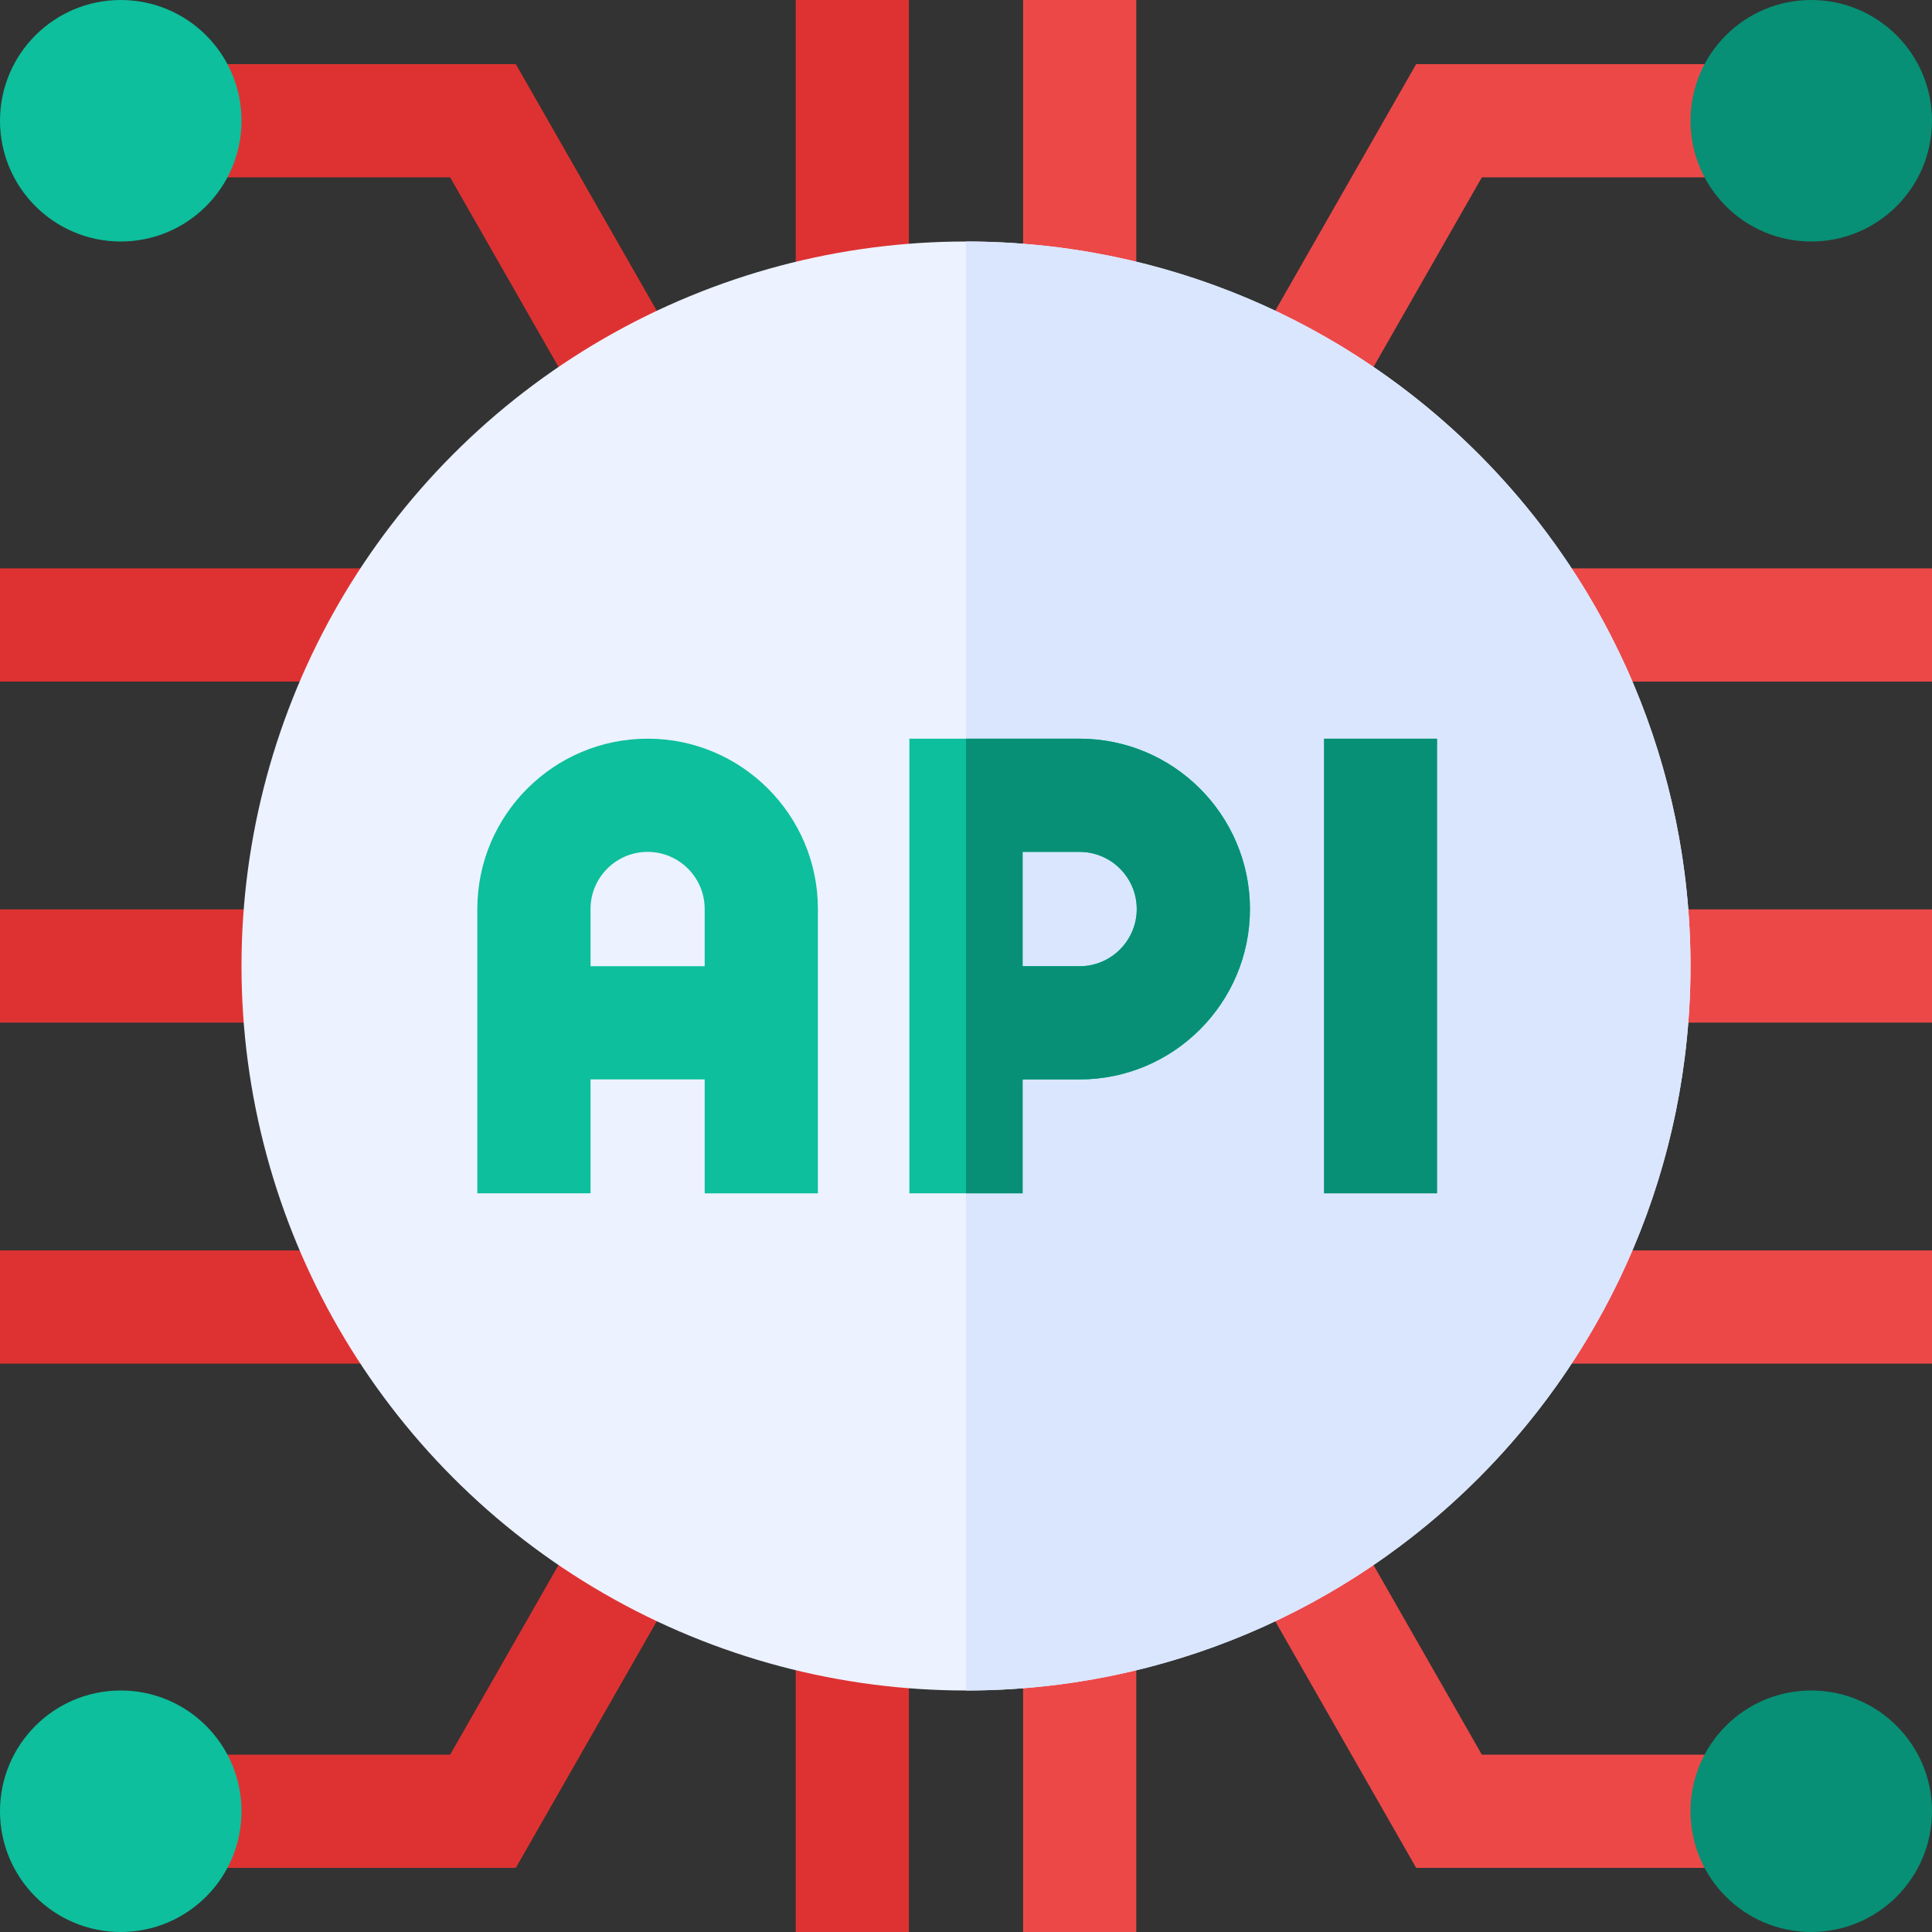
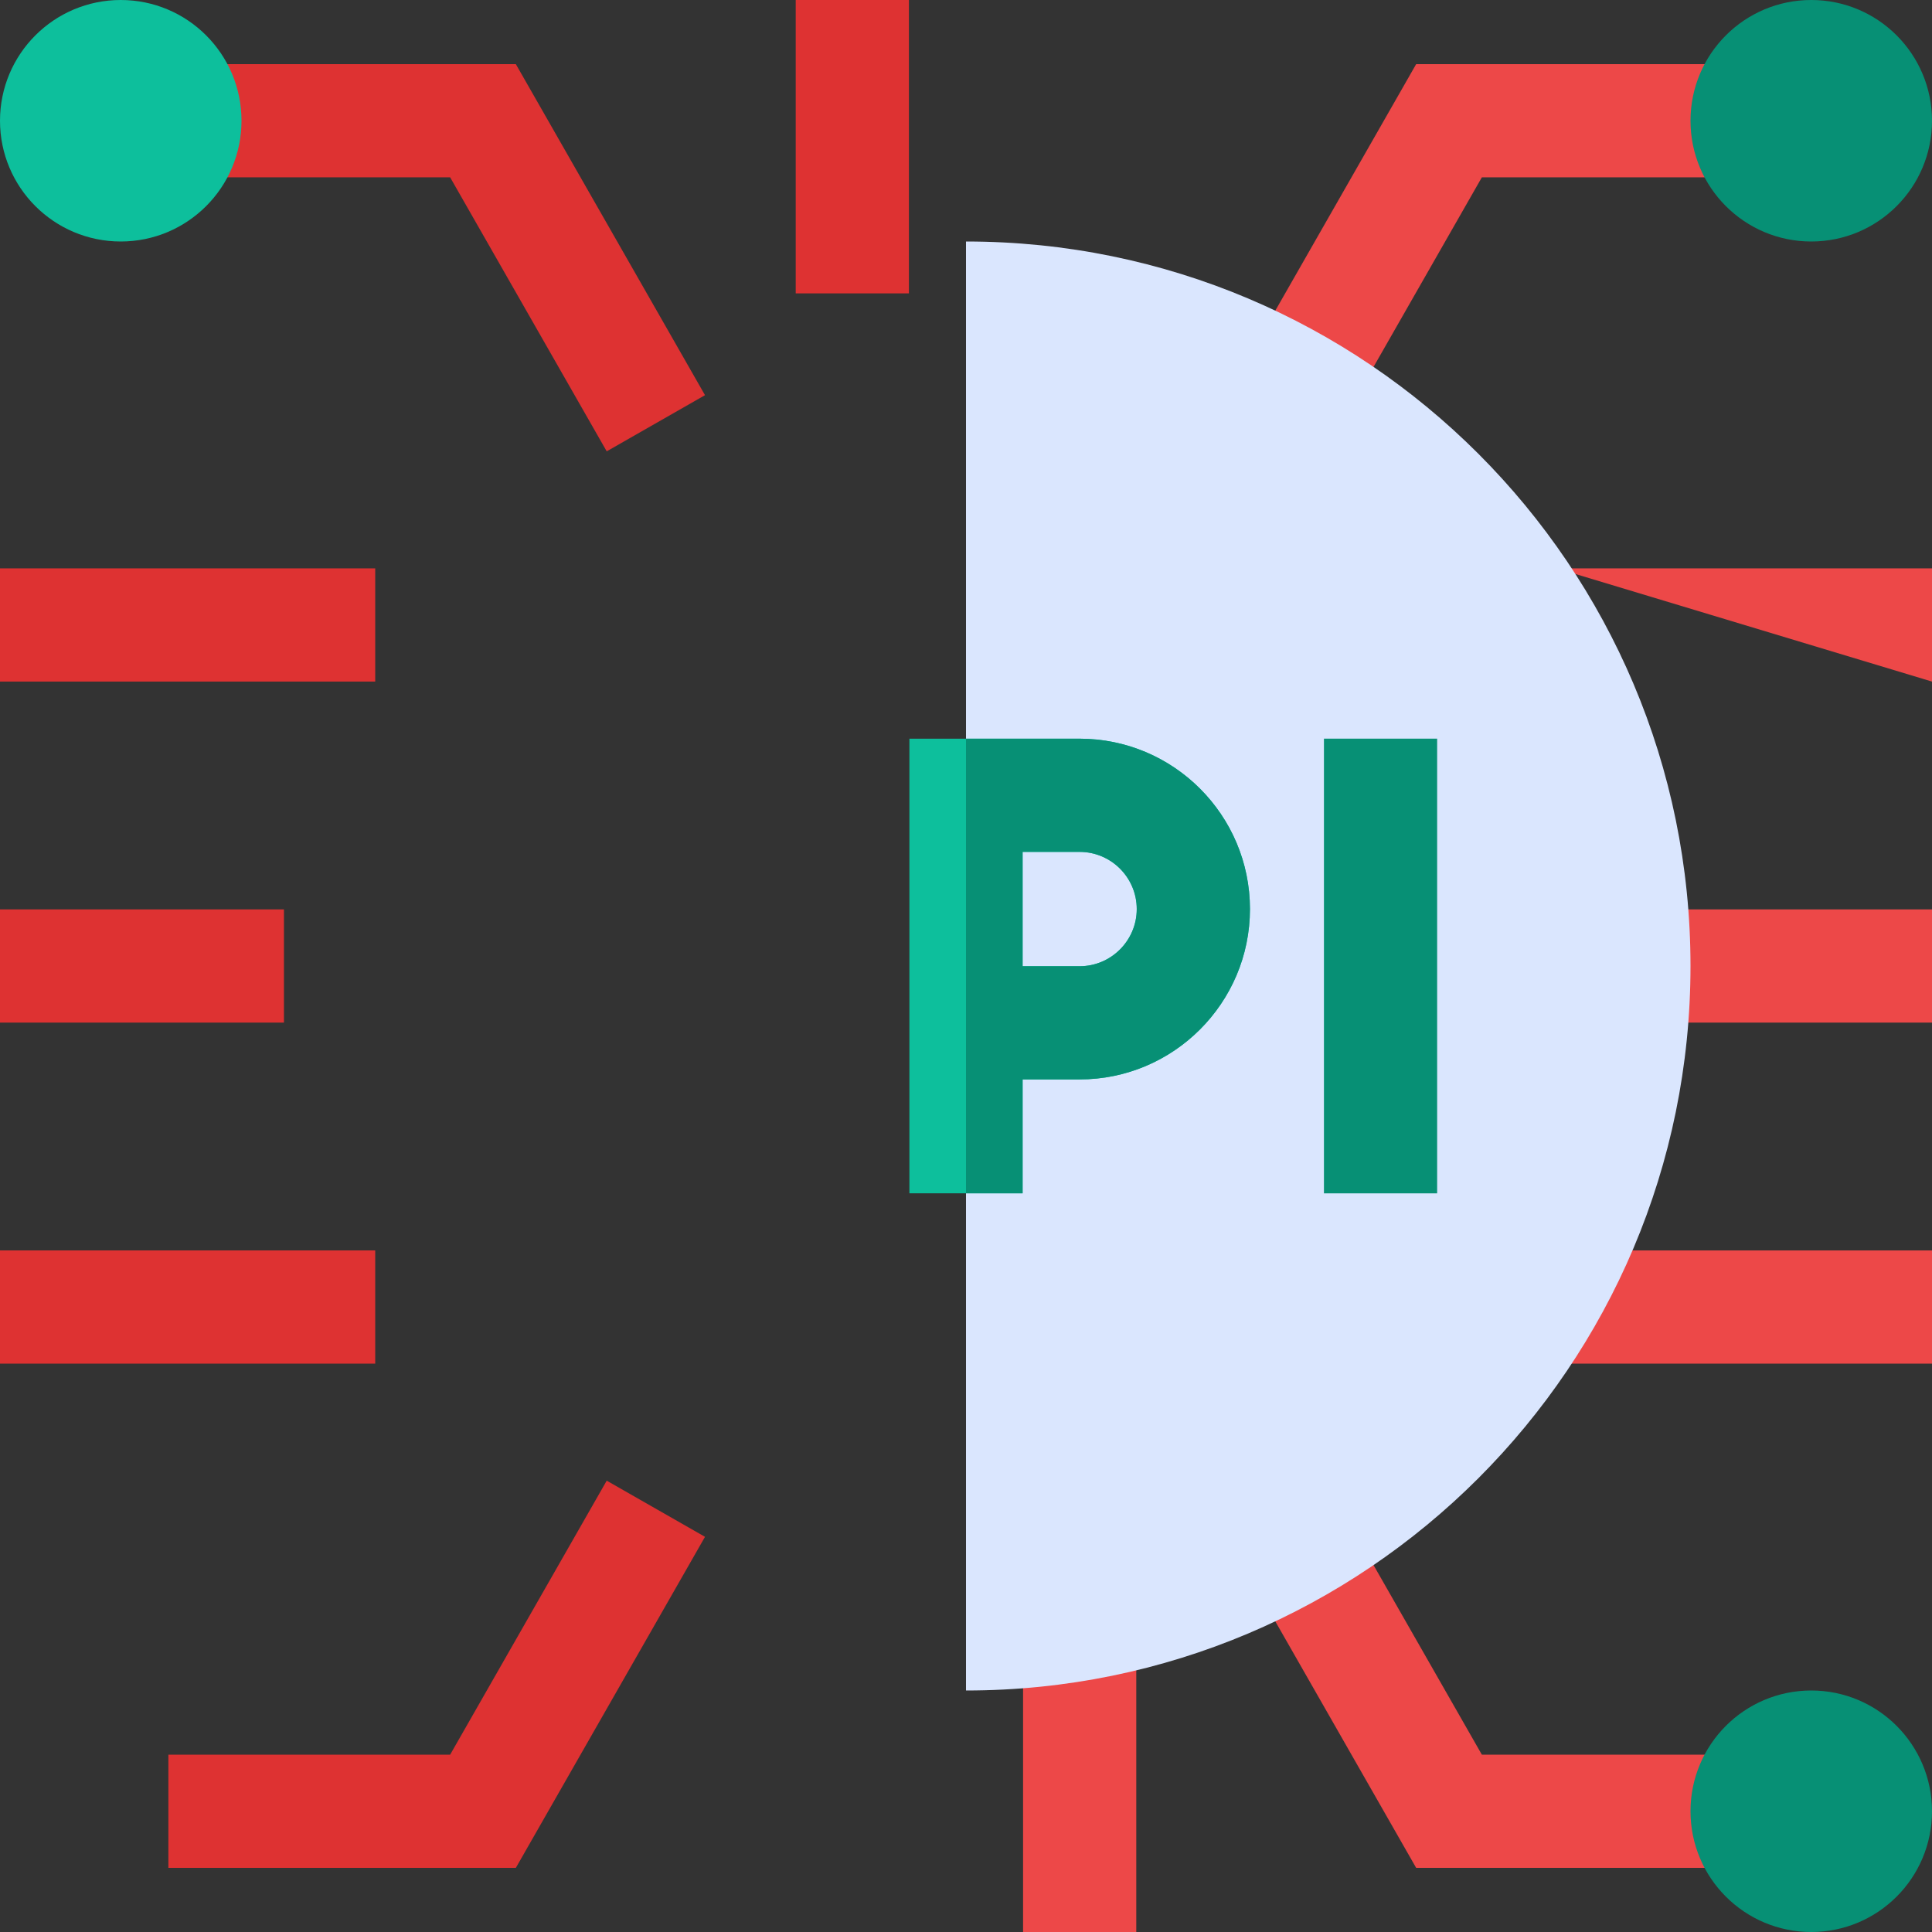
<svg xmlns="http://www.w3.org/2000/svg" width="512" height="512" x="0" y="0" viewBox="0 0 512 512" style="enable-background:new 0 0 512 512" xml:space="preserve" class="">
  <rect x="0" y="0" width="512" height="512" fill="#333333" stroke="none" />
  <g>
    <path fill="#de3232" d="M210.875 0h30v77.75h-30z" opacity="1" data-original="#4e5f7f" class="" />
-     <path fill="#ed4848" d="M271.125 0h30v77.75h-30z" opacity="1" data-original="#3e4665" class="" />
-     <path fill="#de3232" d="M210.875 434.25h30V512h-30z" opacity="1" data-original="#4e5f7f" class="" />
    <path fill="#ed4848" d="M271.125 434.25h30V512h-30zM436.75 241H512v30h-75.25z" opacity="1" data-original="#3e4665" class="" />
    <g fill="#4e5f7f">
      <path d="M0 241h75.25v30H0zM0 150.625h99.437v30H0zM0 331.375h99.437v30H0z" fill="#de3232" opacity="1" data-original="#4e5f7f" class="" />
    </g>
-     <path fill="#ed4848" d="M412.563 150.625H512v30h-99.437zM412.563 331.375H512v30h-99.437z" opacity="1" data-original="#3e4665" class="" />
+     <path fill="#ed4848" d="M412.563 150.625H512v30zM412.563 331.375H512v30h-99.437z" opacity="1" data-original="#3e4665" class="" />
    <path fill="#de3232" d="M160.786 119.608 119.295 47H44.621V17h92.084l50.128 87.724z" opacity="1" data-original="#4e5f7f" class="" />
    <path fill="#ed4848" d="m351.214 119.608-26.047-14.884L375.295 17h92.084v30h-74.674z" opacity="1" data-original="#3e4665" class="" />
    <circle cx="32" cy="32" r="32" fill="#0dbf9c" opacity="1" data-original="#18b2ff" class="" />
    <path fill="#de3232" d="M136.705 495H44.621v-30h74.674l41.491-72.608 26.047 14.884z" opacity="1" data-original="#4e5f7f" class="" />
    <path fill="#ed4848" d="M467.379 495h-92.084l-50.128-87.724 26.047-14.884L392.705 465h74.674z" opacity="1" data-original="#3e4665" class="" />
    <circle cx="480" cy="32" r="32" fill="#079075" opacity="1" data-original="#1588df" class="" />
-     <circle cx="32" cy="480" r="32" fill="#0dbf9c" opacity="1" data-original="#18b2ff" class="" />
-     <circle cx="256" cy="256" r="192" fill="#ecf2ff" opacity="1" data-original="#ecf2ff" />
    <path fill="#dae6fe" d="M448 256c0 106.04-85.96 192-192 192V64c106.04 0 192 85.96 192 192z" opacity="1" data-original="#dae6fe" />
    <path fill="#0dbf9c" d="M286.1 195.76H241v120.48h30v-30.18h15.1c24.9 0 45.15-20.26 45.15-45.15 0-24.9-20.25-45.15-45.15-45.15zm0 60.3H271v-30.3h15.1c8.35 0 15.15 6.79 15.15 15.15 0 8.35-6.8 15.15-15.15 15.15z" opacity="1" data-original="#18b2ff" class="" />
    <path fill="#079075" d="M286.1 195.76H256v120.48h15v-30.18h15.1c24.9 0 45.15-20.26 45.15-45.15 0-24.9-20.25-45.15-45.15-45.15zm0 60.3H271v-30.3h15.1c8.35 0 15.15 6.79 15.15 15.15 0 8.35-6.8 15.15-15.15 15.15z" opacity="1" data-original="#1588df" class="" />
-     <path fill="#0dbf9c" d="M171.625 195.757c-24.882 0-45.125 20.243-45.125 45.125v75.361h30v-30.187h30.25v30.193h30v-75.368c0-24.881-20.243-45.124-45.125-45.124zm-15.125 60.3v-15.175c0-8.34 6.785-15.125 15.125-15.125s15.125 6.785 15.125 15.125v15.175z" opacity="1" data-original="#18b2ff" class="" />
    <path fill="#079075" d="M350.859 195.75h30v120.5h-30z" opacity="1" data-original="#1588df" class="" />
    <circle cx="480" cy="480" r="32" fill="#079075" opacity="1" data-original="#1588df" class="" />
  </g>
</svg>